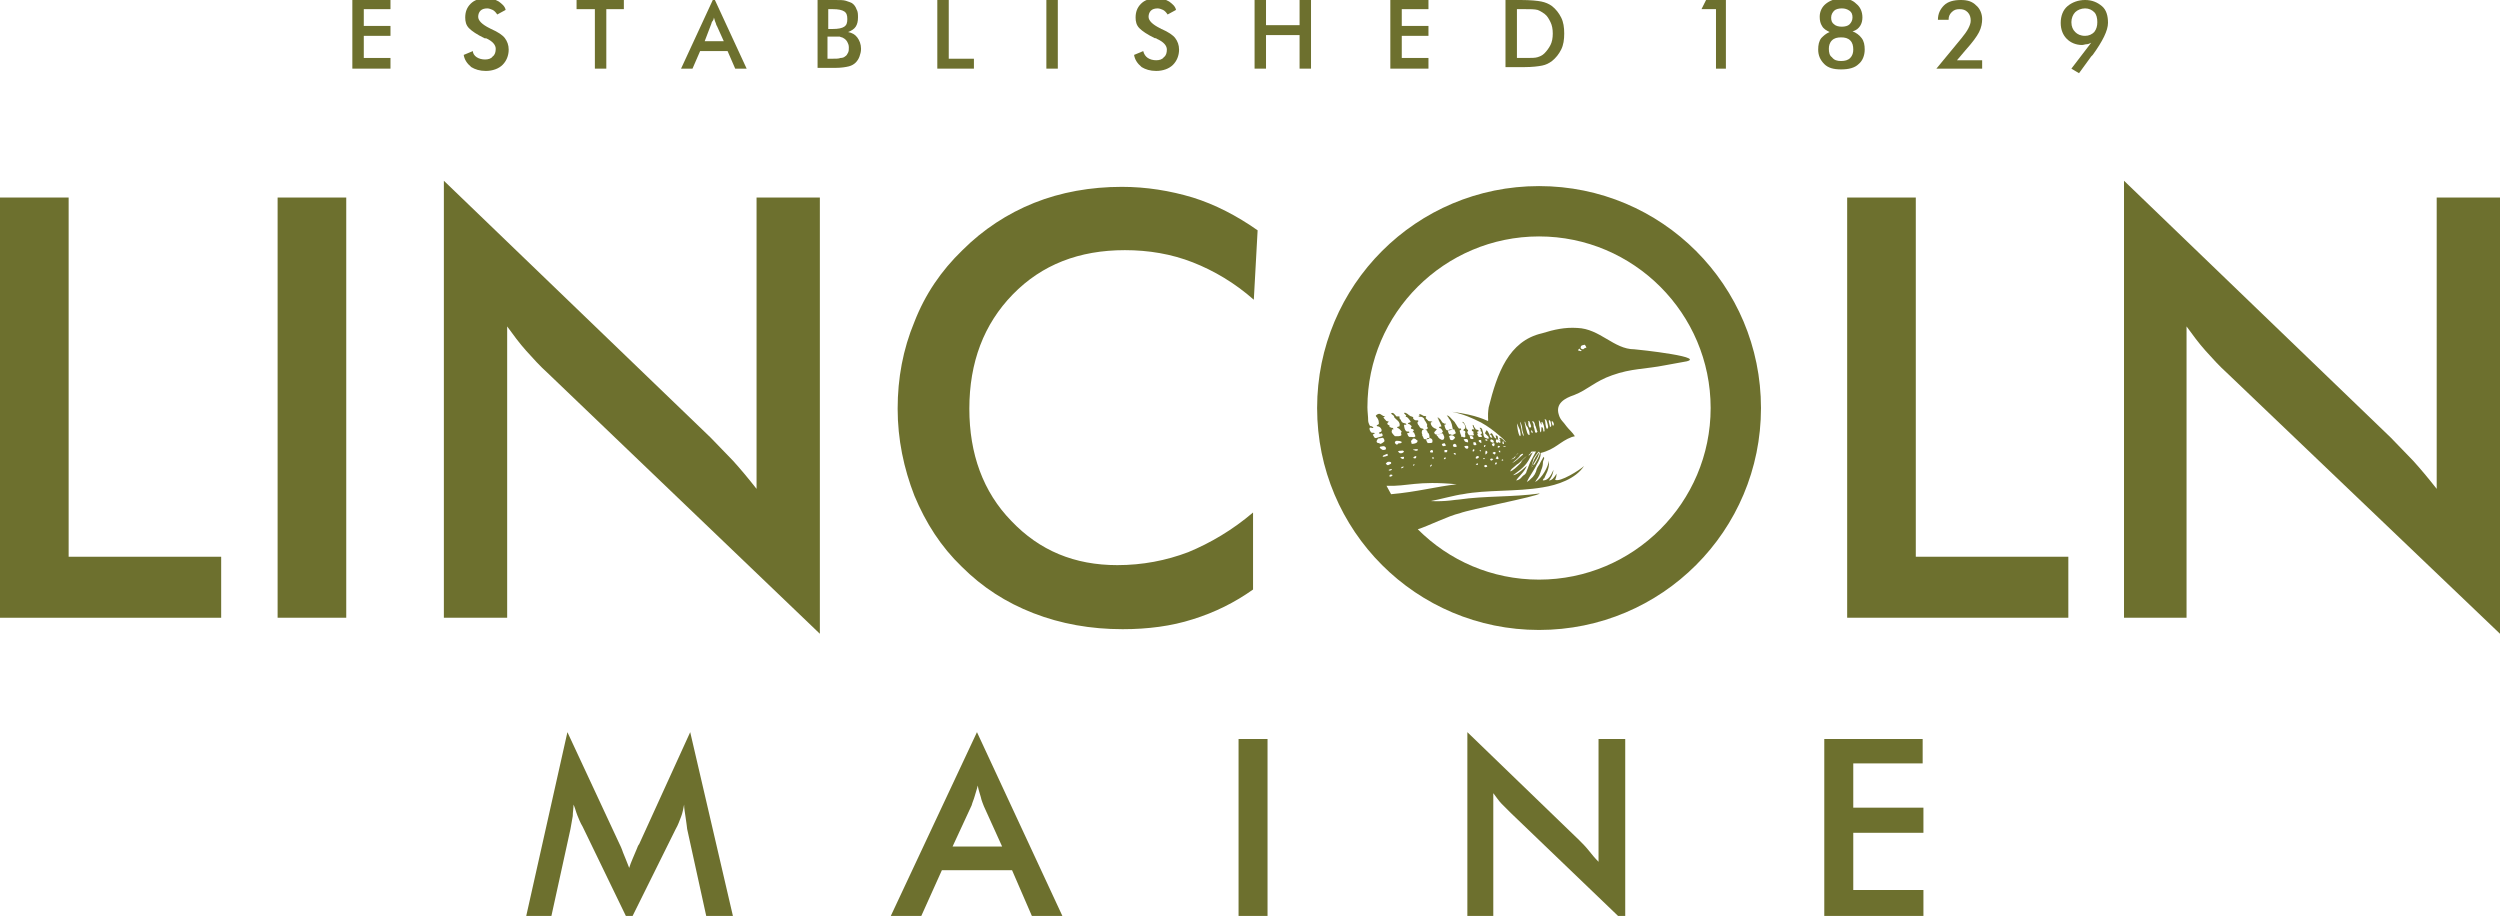
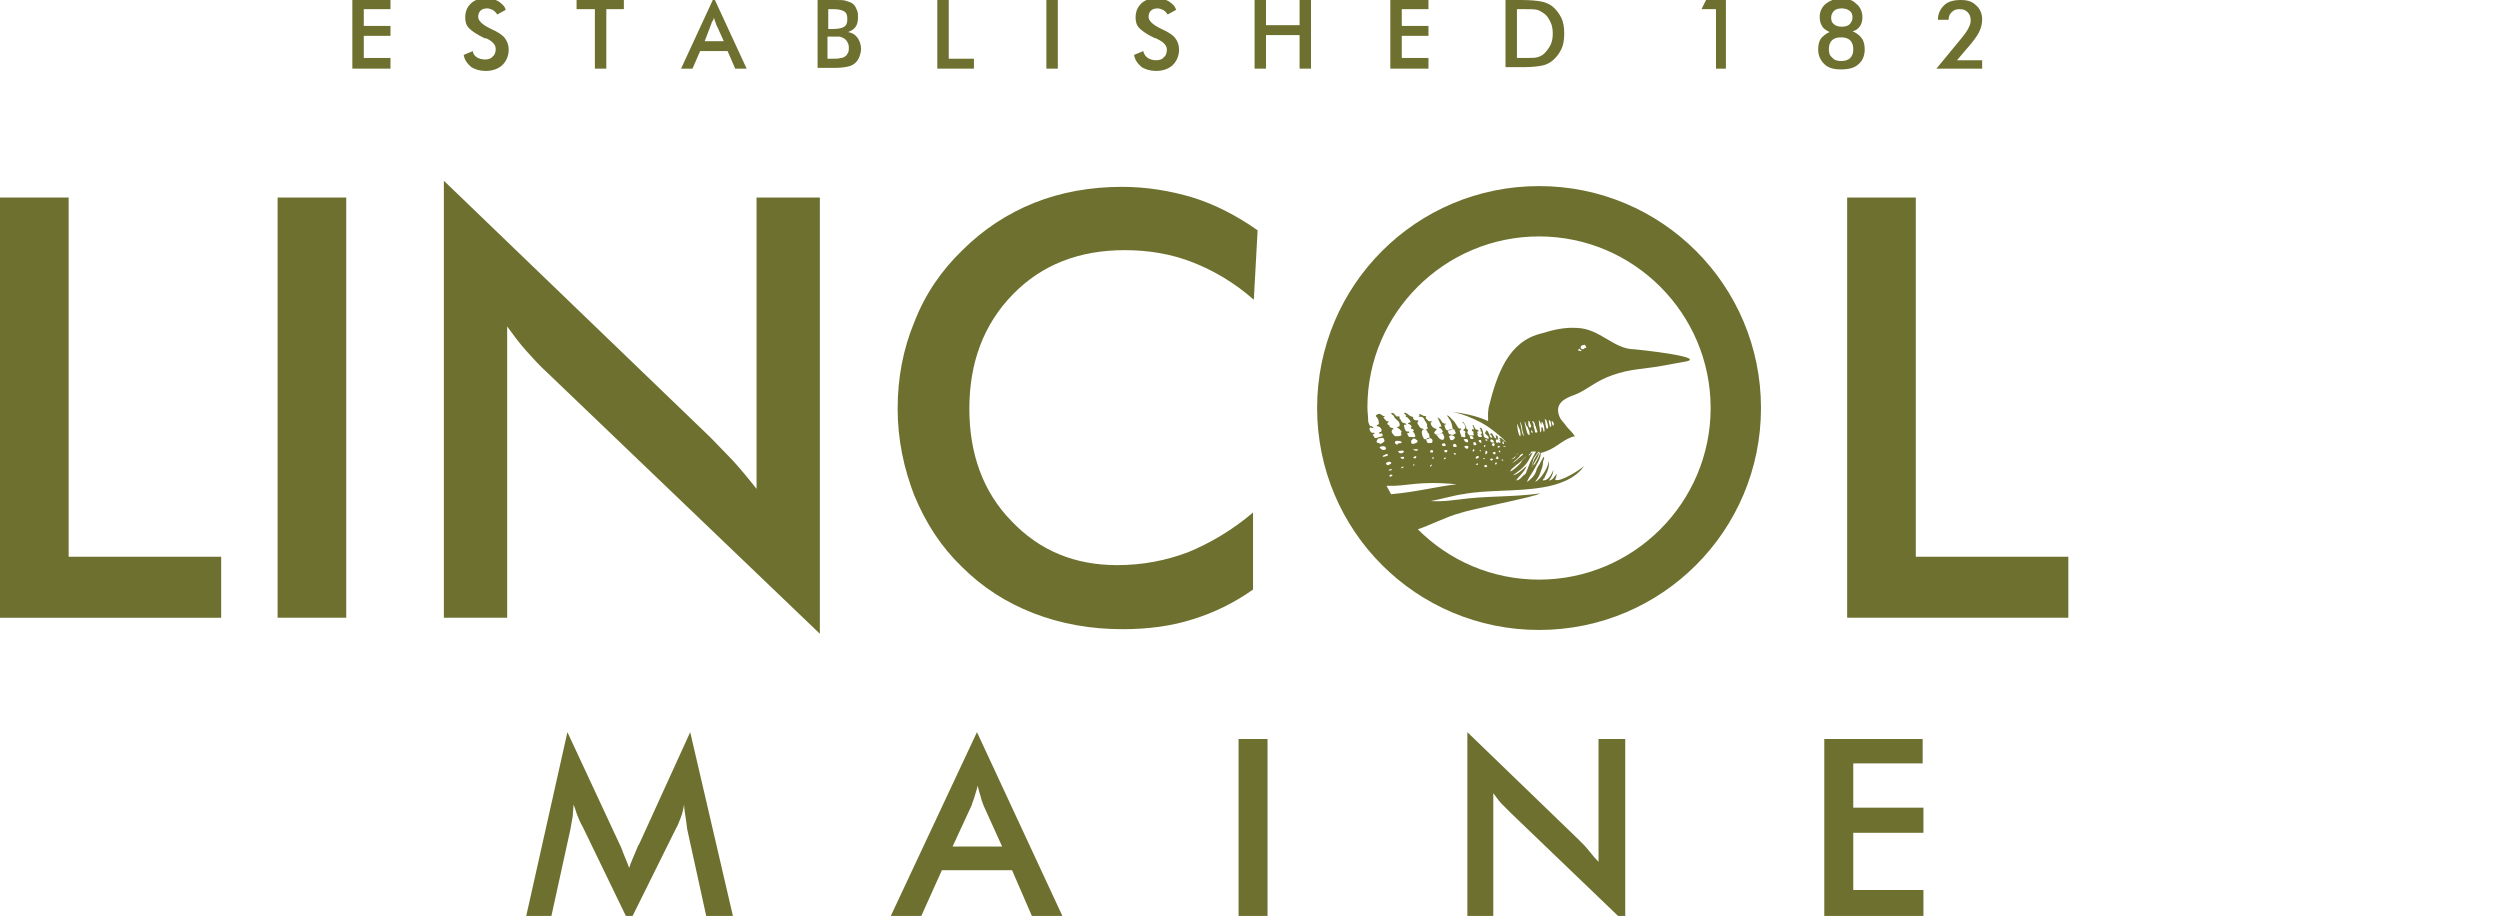
<svg xmlns="http://www.w3.org/2000/svg" version="1.1" id="Layer_1" x="0px" y="0px" viewBox="0 0 327.8 120.1" style="enable-background:new 0 0 327.8 120.1;" xml:space="preserve">
  <style type="text/css">
	.st0{fill:#6D702E;}
	.st1{fill-rule:evenodd;clip-rule:evenodd;fill:#6D702E;}
</style>
  <g>
    <path class="st0" d="M0,81V25.9h9V73h20v8H0z" />
  </g>
  <g>
    <path class="st0" d="M36.4,81V25.9h9V81H36.4z" />
  </g>
  <g>
    <path class="st0" d="M58.2,81V23.7l35,33.7c1,1,1.9,2,2.9,3c1,1.1,2,2.3,3.1,3.7V25.9h8.3v57.2L71.8,48.9C70.8,48,69.9,47,69,46   c-0.9-1-1.7-2.1-2.5-3.2V81H58.2z" />
  </g>
  <g>
    <path class="st0" d="M164.4,39.3c-2.5-2.2-5.2-3.8-8-4.9c-2.8-1.1-5.8-1.6-8.9-1.6c-6,0-10.9,1.9-14.7,5.8c-3.8,3.9-5.7,8.9-5.7,15   c0,5.9,1.8,10.9,5.5,14.7c3.7,3.9,8.3,5.8,13.9,5.8c3.3,0,6.4-0.6,9.3-1.7c2.9-1.2,5.8-2.9,8.5-5.2v10.1c-2.4,1.7-5,3-7.9,3.9   c-2.8,0.9-5.9,1.3-9.2,1.3c-4.2,0-8.1-0.7-11.7-2.1c-3.6-1.4-6.7-3.4-9.4-6.1c-2.7-2.6-4.7-5.7-6.2-9.3c-1.4-3.6-2.2-7.4-2.2-11.4   s0.7-7.8,2.2-11.4c1.4-3.6,3.5-6.7,6.3-9.4c2.7-2.7,5.9-4.8,9.4-6.2c3.5-1.4,7.4-2.1,11.5-2.1c3.2,0,6.3,0.5,9.3,1.4   c2.9,0.9,5.8,2.4,8.5,4.3L164.4,39.3z" />
  </g>
  <g>
    <path class="st0" d="M242.2,81V25.9h9V73h20v8H242.2z" />
  </g>
  <g>
-     <path class="st0" d="M278.5,81V23.7l35,33.7c1,1,1.9,2,2.9,3c1,1.1,2,2.3,3.1,3.7V25.9h8.3v57.2L292,48.9c-1-0.9-1.9-1.9-2.8-2.9   s-1.7-2.1-2.5-3.2V81H278.5z" />
-   </g>
+     </g>
  <g>
    <path class="st0" d="M90.1,108.7c0-0.2-0.1-0.7-0.2-1.5c-0.1-0.7-0.2-1.2-0.2-1.7c-0.1,0.5-0.2,1.1-0.4,1.6   c-0.2,0.5-0.4,1.1-0.7,1.6L82.5,121l-6.1-12.6c-0.3-0.5-0.5-1-0.7-1.5s-0.3-1-0.5-1.4c0,0.5-0.1,1-0.1,1.5   c-0.1,0.5-0.2,1.1-0.3,1.7l-2.5,11.4H69L74.4,96l6.8,14.6c0.1,0.2,0.3,0.6,0.5,1.2c0.2,0.5,0.5,1.2,0.8,2c0.2-0.7,0.6-1.5,1-2.5   c0.1-0.3,0.2-0.5,0.3-0.6L90.5,96l5.6,24.1h-3.5L90.1,108.7z" />
  </g>
  <g>
    <path class="st0" d="M135.3,120.1l-2.6-6h-9.2l-2.7,6h-4L128.1,96l11.2,24.1H135.3z M124.9,111h6.5l-2.4-5.3   c-0.1-0.3-0.3-0.7-0.4-1.2c-0.1-0.4-0.3-0.9-0.4-1.5c-0.1,0.5-0.3,1-0.4,1.4c-0.1,0.4-0.3,0.8-0.4,1.2L124.9,111z" />
  </g>
  <g>
    <path class="st0" d="M162.4,120.1V96.9h3.8v23.2H162.4z" />
  </g>
  <g>
    <path class="st0" d="M192.4,120.1V96l14.7,14.2c0.4,0.4,0.8,0.8,1.2,1.3c0.4,0.5,0.8,1,1.3,1.5V96.9h3.5V121l-15-14.4   c-0.4-0.4-0.8-0.8-1.2-1.2c-0.4-0.4-0.7-0.9-1.1-1.4v16.1H192.4z" />
  </g>
  <g>
    <path class="st0" d="M239.2,120.1V96.9h12.9v3.2H243v5.8h9.2v3.3H243v7.5h9.2v3.4H239.2z" />
  </g>
  <g>
    <path class="st0" d="M46.2,9V0h5v1.2h-3.5v2.2h3.5v1.3h-3.5v2.9h3.5V9H46.2z" />
  </g>
  <g>
    <path class="st0" d="M60.8,7.2l1.2-0.5C62,7,62.2,7.3,62.5,7.5c0.3,0.2,0.7,0.3,1.1,0.3c0.4,0,0.8-0.1,1-0.4c0.3-0.2,0.4-0.6,0.4-1   c0-0.5-0.4-1-1.3-1.4C63.6,5.1,63.6,5,63.5,5c-1-0.5-1.6-0.9-2-1.3S61,2.8,61,2.3c0-0.7,0.2-1.3,0.7-1.8c0.5-0.5,1.1-0.7,2-0.7   c0.7,0,1.2,0.1,1.7,0.4c0.4,0.3,0.8,0.6,0.9,1.1l-1.1,0.6c-0.2-0.3-0.4-0.5-0.6-0.6s-0.5-0.2-0.7-0.2c-0.4,0-0.7,0.1-0.9,0.3   c-0.2,0.2-0.3,0.5-0.3,0.8c0,0.5,0.5,1,1.5,1.5c0.1,0,0.1,0.1,0.2,0.1c0.9,0.4,1.5,0.8,1.8,1.2c0.3,0.4,0.5,0.9,0.5,1.5   c0,0.8-0.3,1.5-0.8,2c-0.5,0.5-1.3,0.8-2.2,0.8c-0.8,0-1.4-0.2-1.9-0.5C61.2,8.3,60.9,7.8,60.8,7.2z" />
  </g>
  <g>
    <path class="st0" d="M79.5,1.2V9H78V1.2h-2.4V0h6.2v1.2H79.5z" />
  </g>
  <g>
    <path class="st0" d="M96.4,9l-1-2.3h-3.6l-1,2.3h-1.5l4.3-9.3L97.9,9H96.4z M92.4,5.4h2.5l-0.9-2c-0.1-0.1-0.1-0.3-0.2-0.5   s-0.1-0.4-0.2-0.6c0,0.2-0.1,0.4-0.2,0.5s-0.1,0.3-0.2,0.5L92.4,5.4z" />
  </g>
  <g>
    <path class="st0" d="M107.2,9V0h2.3c0.6,0,1.1,0,1.4,0.1c0.3,0.1,0.6,0.2,0.8,0.3c0.3,0.2,0.5,0.5,0.6,0.8c0.2,0.3,0.2,0.7,0.2,1.1   c0,0.5-0.1,0.9-0.3,1.2c-0.2,0.3-0.5,0.5-1,0.7c0.5,0.1,0.9,0.3,1.2,0.7c0.3,0.4,0.5,0.9,0.5,1.5c0,0.4-0.1,0.7-0.2,1   c-0.1,0.3-0.3,0.6-0.5,0.8c-0.2,0.2-0.5,0.4-0.9,0.5c-0.4,0.1-1,0.2-1.8,0.2H107.2z M108.6,3.8h0.6c0.7,0,1.2-0.1,1.5-0.3   c0.3-0.2,0.4-0.5,0.4-1c0-0.5-0.1-0.8-0.4-1c-0.3-0.2-0.8-0.3-1.5-0.3h-0.6V3.8z M108.6,7.7h0.5c0.5,0,0.9,0,1.1-0.1   c0.3,0,0.5-0.1,0.6-0.2c0.2-0.1,0.3-0.3,0.4-0.5c0.1-0.2,0.1-0.4,0.1-0.7c0-0.3-0.1-0.5-0.2-0.7c-0.1-0.2-0.3-0.4-0.5-0.5   c-0.1-0.1-0.3-0.1-0.5-0.2c-0.2,0-0.4,0-0.7,0h-0.4h-0.5V7.7z" />
  </g>
  <g>
    <path class="st0" d="M122.9,9V0h1.5v7.7h3.3V9H122.9z" />
  </g>
  <g>
    <path class="st0" d="M137.2,9V0h1.5v9H137.2z" />
  </g>
  <g>
    <path class="st0" d="M148.7,7.2l1.2-0.5c0.1,0.4,0.3,0.7,0.6,0.9c0.3,0.2,0.7,0.3,1.1,0.3c0.4,0,0.8-0.1,1-0.4   c0.3-0.2,0.4-0.6,0.4-1c0-0.5-0.4-1-1.3-1.4c-0.1-0.1-0.2-0.1-0.3-0.1c-1-0.5-1.6-0.9-2-1.3s-0.5-0.9-0.5-1.4   c0-0.7,0.2-1.3,0.7-1.8c0.5-0.5,1.1-0.7,2-0.7c0.7,0,1.2,0.1,1.7,0.4c0.4,0.3,0.8,0.6,0.9,1.1l-1.1,0.6c-0.2-0.3-0.4-0.5-0.6-0.6   s-0.5-0.2-0.7-0.2c-0.4,0-0.7,0.1-0.9,0.3c-0.2,0.2-0.3,0.5-0.3,0.8c0,0.5,0.5,1,1.5,1.5c0.1,0,0.1,0.1,0.2,0.1   c0.9,0.4,1.5,0.8,1.8,1.2c0.3,0.4,0.5,0.9,0.5,1.5c0,0.8-0.3,1.5-0.8,2c-0.5,0.5-1.3,0.8-2.2,0.8c-0.8,0-1.4-0.2-1.9-0.5   C149.1,8.3,148.8,7.8,148.7,7.2z" />
  </g>
  <g>
    <path class="st0" d="M164.5,9V0h1.5v3.3h4.4V0h1.5v9h-1.5V4.6H166V9H164.5z" />
  </g>
  <g>
    <path class="st0" d="M182.3,9V0h5v1.2h-3.5v2.2h3.5v1.3h-3.5v2.9h3.5V9H182.3z" />
  </g>
  <g>
    <path class="st0" d="M197.4,9V0h2c1.3,0,2.2,0.1,2.7,0.2s1,0.3,1.4,0.6c0.5,0.4,0.9,0.9,1.2,1.5s0.4,1.3,0.4,2.1   c0,0.8-0.1,1.5-0.4,2.1c-0.3,0.6-0.7,1.1-1.2,1.5c-0.4,0.3-0.8,0.5-1.3,0.6c-0.5,0.1-1.3,0.2-2.3,0.2h-0.4H197.4z M198.9,7.6h1.2   c0.7,0,1.2,0,1.5-0.1s0.6-0.2,0.9-0.5c0.3-0.3,0.6-0.7,0.8-1.1c0.2-0.4,0.3-0.9,0.3-1.5c0-0.6-0.1-1.1-0.3-1.5   c-0.2-0.4-0.4-0.8-0.8-1.1c-0.3-0.2-0.6-0.4-0.9-0.5c-0.4-0.1-0.9-0.1-1.7-0.1h-0.5h-0.5V7.6z" />
  </g>
  <g>
    <path class="st0" d="M225,9V1.2h-1.9l0.6-1.2h2.6V9H225z" />
  </g>
  <g>
    <path class="st0" d="M239.9,4.2c-0.4-0.2-0.8-0.4-1-0.8c-0.2-0.3-0.3-0.7-0.3-1.2c0-0.7,0.3-1.3,0.8-1.7c0.5-0.4,1.2-0.7,2-0.7   c0.9,0,1.5,0.2,2,0.7c0.5,0.4,0.8,1,0.8,1.8c0,0.4-0.1,0.8-0.3,1.1c-0.2,0.3-0.5,0.6-1,0.7c0.5,0.2,0.9,0.5,1.2,0.9   c0.3,0.4,0.4,0.9,0.4,1.5c0,0.8-0.3,1.5-0.8,1.9c-0.5,0.5-1.3,0.7-2.3,0.7c-1,0-1.7-0.2-2.2-0.7c-0.5-0.5-0.8-1.1-0.8-1.9   c0-0.6,0.1-1.1,0.4-1.5C239.1,4.7,239.4,4.4,239.9,4.2z M241.4,8c0.5,0,0.9-0.1,1.2-0.4c0.3-0.3,0.4-0.7,0.4-1.1   c0-0.5-0.1-0.9-0.4-1.2c-0.3-0.3-0.7-0.4-1.2-0.4c-0.5,0-0.9,0.1-1.2,0.4c-0.3,0.3-0.4,0.7-0.4,1.1c0,0.5,0.1,0.9,0.4,1.1   C240.5,7.9,240.9,8,241.4,8z M241.5,1.1c-0.4,0-0.8,0.1-1,0.3c-0.2,0.2-0.4,0.5-0.4,0.9c0,0.4,0.1,0.7,0.4,0.9   c0.2,0.2,0.6,0.3,1,0.3c0.4,0,0.8-0.1,1-0.3c0.2-0.2,0.4-0.5,0.4-0.9c0-0.4-0.1-0.7-0.4-0.9C242.2,1.2,241.9,1.1,241.5,1.1z" />
  </g>
  <g>
    <path class="st0" d="M259.9,7.8V9h-6l3.3-4c0.4-0.5,0.7-0.9,0.9-1.3c0.2-0.4,0.3-0.7,0.3-1c0-0.4-0.1-0.8-0.4-1.1   c-0.3-0.3-0.6-0.4-1.1-0.4c-0.4,0-0.7,0.1-1,0.4c-0.3,0.3-0.4,0.6-0.4,1h-1.4c0-0.8,0.3-1.4,0.8-1.9c0.5-0.5,1.3-0.7,2.2-0.7   c0.9,0,1.5,0.2,2,0.7c0.5,0.4,0.8,1.1,0.8,1.8c0,0.5-0.1,1.1-0.4,1.7c-0.3,0.6-0.9,1.4-1.8,2.4l-1.1,1.3H259.9z" />
  </g>
  <g>
-     <path class="st0" d="M274.2,5.6c-0.2,0.1-0.4,0.2-0.6,0.2s-0.4,0.1-0.6,0.1c-0.8,0-1.5-0.3-2-0.8s-0.8-1.2-0.8-2.1   c0-0.9,0.3-1.7,0.9-2.2s1.4-0.8,2.3-0.8c0.9,0,1.6,0.3,2.2,0.8s0.8,1.3,0.8,2.2c0,1-0.7,2.4-2,4.2l-0.2,0.2l-1.6,2.2L271.6,9   L274.2,5.6z M275,2.9c0-0.5-0.1-1-0.4-1.3s-0.7-0.5-1.2-0.5c-0.5,0-1,0.2-1.3,0.5s-0.5,0.8-0.5,1.3c0,0.6,0.2,1,0.5,1.3   c0.3,0.3,0.7,0.5,1.3,0.5c0.5,0,0.9-0.2,1.2-0.5C274.9,3.8,275,3.4,275,2.9z" />
-   </g>
+     </g>
  <path class="st1" d="M201.8,24.4c16.1,0,29.1,13,29.1,29.1c0,16.1-13,29.1-29.1,29.1c-16.1,0-29.1-13-29.1-29.1  C172.7,37.4,185.7,24.4,201.8,24.4 M200.9,56.8c-0.1-0.1-0.2-0.3-0.1-0.4C201,56.6,201,56.7,200.9,56.8z M199.5,56.3l-0.2-1  c0.2,0.2,0.3,0.8,0.3,1c0,0.2,0.2,0.6,0.2,0.9C199.6,57,199.5,56.4,199.5,56.3z M199.3,56.4c0,0.2,0.2,0.7,0,0.8  c-0.3-0.3-0.4-1.7-0.4-1.7L199.3,56.4z M199.9,55.3c0.1,0,0.1,0,0.1,0.1c0.1,0.4,0.2,0.5,0.3,0.6c0.1,0.2,0.1,0.3,0.2,0.5  c0.1,0.4,0,0.3,0.1,0.5l-0.2,0C200.2,56.9,199.9,55.4,199.9,55.3z M200.6,55.4c0,0.1,0.1,0.2,0.1,0.3c0.1,0.2,0.1,0.3-0.1,0.4  c-0.2-0.2-0.2-0.4-0.2-0.5c0-0.1,0-0.1,0-0.2c0-0.2-0.1-0.2,0.1-0.2L200.6,55.4z M201.6,56.6c-0.1,0.1-0.1,0.2-0.3,0.1  c-0.1-0.3-0.1-0.6-0.2-0.7c0-0.2,0-0.5-0.2-0.7l0.1-0.1c0.3,0.3,0.2,0.3,0.3,0.6C201.4,55.9,201.5,56.5,201.6,56.6z M202.1,56.3  c0,0.2,0,0.3-0.1,0.4c-0.1-0.2-0.1-0.4-0.1-0.5c-0.1-0.4-0.1-0.5-0.1-0.8c0-0.2-0.1-0.2,0-0.3c0.2,0.3,0.2,0.4,0.3,0.6  c0.1-0.2-0.1-0.3,0.1-0.4c0.2,0.3,0.3,0.7,0.3,1c0,0.3,0.1,0.2-0.1,0.3c-0.1-0.2,0-0.4-0.2-0.6C202.1,56,202.1,56,202.1,56.3z   M203.3,56c-0.1-0.1-0.1-0.1-0.1-0.2c0-0.1-0.2-0.6-0.1-0.7c0.2-0.1,0.3,0.5,0.3,0.7C203.4,56,203.3,55.9,203.3,56z M202.8,56.2  c-0.1-0.1-0.2-0.8-0.2-1c0-0.1,0-0.1-0.1-0.2c0.1,0,0.2,0,0.2,0c0.2,0.3,0.3,1,0.3,1C202.9,56.2,202.9,56.3,202.8,56.2z M203.6,55.8  c-0.1-0.2-0.2-0.5-0.1-0.6C203.8,55.4,203.8,55.9,203.6,55.8z M185.3,61.1c0.1-0.1,0.2-0.1,0.2-0.2l-0.2,0L185.3,61.1z M182.1,61.6  l0,0.1c0.2,0,0.4,0,0.4-0.2C182.4,61.5,182.3,61.5,182.1,61.6z M194.8,59.6c0.1-0.1,0.3-0.2,0.2-0.4c-0.1-0.1-0.1-0.1-0.2-0.1  C194.7,59.5,194.8,59.6,194.8,59.6z M183.6,60c0.1,0.1,0.3,0.2,0.4,0.2c0.1-0.1,0.1-0.2,0.1-0.3C183.9,59.9,183.7,59.9,183.6,60z   M198.3,60.7c0.1,0,0.1-0.1,0.2-0.1l0.4-0.3c0.2-0.2,0.6-0.5,0.8-0.7c0-0.1,0,0,0-0.1c-0.1,0-0.2,0-0.4,0.2  C199.2,60,198.6,60.4,198.3,60.7z M198.1,60.3c0,0,0.2-0.2,0.3-0.2c0.2-0.2,0.4-0.4,0.5-0.5c0,0,0,0,0.1-0.1  c0.1-0.1,0.1-0.1,0.1-0.1c-0.1,0-0.3,0.3-0.4,0.4c0,0.1,0,0,0,0.1c0,0.1-0.3,0.3-0.4,0.3C198.1,60.2,198.1,60.3,198.1,60.3z   M198,61.8c0.3,0,1-0.7,1.2-0.9c0.2-0.2,0.3-0.3,0.3-0.4c0.1-0.2,0.6-0.6,0.7-0.7c-0.5,0.3-0.9,0.9-1.3,1.1  c-0.2,0.2-0.5,0.4-0.7,0.6L198,61.8z M200.8,61.3c0.3-0.2,0.2-0.3,0.3-0.5c0.2-0.3,0.8-1.2,0.7-1.6c-0.2,0.1-0.6,0.8-0.7,0.9  C201,60.4,200.8,61.1,200.8,61.3z M200.4,59.7c0.2,0,0.1,0,0.3-0.2l0.3-0.2c-0.2,0.3-0.3,0.6-0.6,1.1c-0.6,1-1.5,1.5-2,1.9  c0.6,0,1.7-1.2,1.8-1.2c-0.4,0.9-1.2,1.5-1.4,1.9c0.6-0.1,0.7-0.5,1-0.7c0.2-0.1,0.2-0.2,0.3-0.3l0.1-0.3c0.2-0.4,0.3-0.9,0.6-1.4  l0.6-1.1c-0.1,0-0.5,0-0.5,0c-0.1,0-0.2,0.1-0.2,0.2L200.4,59.7z M182.2,62.3c0.1-0.1,0.3-0.1,0.4,0c-0.1,0.2-0.3,0.2-0.4,0.2  L182.2,62.3z M183.7,61.4c0.1-0.1,0-0.2,0.2-0.2l0.2,0C184,61.3,183.9,61.4,183.7,61.4z M194.6,61.1c0.1-0.2,0.4-0.2,0.4,0.1  C194.7,61.3,194.7,61.3,194.6,61.1z M187.5,61.2c0-0.2,0.1-0.2,0.2-0.3c0.1,0.1,0,0.1,0,0.2L187.5,61.2z M193.5,60.9  c0.1-0.1,0.2-0.2,0.3-0.1C193.8,61,193.7,61,193.5,60.9z M196,60.9c0.1-0.2,0-0.2,0.2-0.3C196.3,60.8,196.3,60.9,196,60.9z   M181.7,60.8c0.2-0.3,0.4-0.3,0.7-0.2l0,0.2L182,61C181.9,61,181.8,60.9,181.7,60.8z M196.9,60.4c0-0.2,0.1-0.2,0.2-0.1  C197.1,60.4,197.1,60.4,196.9,60.4z M195.4,60.2c0.1-0.1,0.2-0.1,0.4,0l-0.2,0.2C195.4,60.3,195.4,60.4,195.4,60.2z M194.7,60.1  c-0.1,0.1,0,0.1-0.2,0.1C194.4,60.1,194.6,60,194.7,60.1z M189.6,60l-0.1,0.2l-0.2,0l0.1-0.2L189.6,60z M187.9,60.2  c-0.1-0.1-0.1-0.1-0.1-0.2c0.1-0.1,0-0.1,0.2,0C188,60.1,188,60.1,187.9,60.2z M185.3,60c0.1-0.1,0.2-0.2,0.4-0.2  c0,0.2,0,0.2-0.1,0.3c-0.2,0-0.1,0-0.2,0L185.3,60z M196.3,59.8c0.2,0.2,0.3,0.4,0,0.4l-0.2-0.1l0.1-0.1  C196.2,59.9,196.2,60,196.3,59.8C196.2,59.9,196.3,59.8,196.3,59.8z M193.5,60.1c0-0.2,0-0.2,0.2-0.3c0.2,0,0.2,0,0.2,0.2  C193.7,60.1,193.7,60.2,193.5,60.1z M181.3,59.9c0-0.2,0.1-0.2,0.6-0.4l0.1,0.2C181.9,59.8,181.5,59.9,181.3,59.9z M190.7,59.6  c0-0.1-0.1-0.1-0.1-0.2c0.1,0,0,0,0.1,0c0,0,0.1,0,0.2,0.1l0,0.1L190.7,59.6z M195.7,59.4c0.1-0.1,0.2-0.2,0.4-0.1  c0,0.1,0,0.2-0.1,0.3C195.8,59.5,195.8,59.5,195.7,59.4z M200.8,61.3c0-0.2,0.3-0.9,0.4-1.1c0.1-0.2,0.5-0.9,0.7-0.9  c0.1,0.3-0.5,1.3-0.7,1.6C201,61,201,61.1,200.8,61.3z M196.6,59.3c-0.2-0.2,0,0-0.1-0.2c0.1,0,0.1,0,0.2,0  C196.7,59.4,196.8,59.3,196.6,59.3z M194.1,59c0.1,0.1,0.1,0.1,0,0.2l-0.1-0.1C194.1,59,193.9,59.1,194.1,59z M193.1,59  c0.1-0.1,0.1-0.1,0.2-0.1c0,0.1,0.1,0.3-0.2,0.3C193.1,59.2,193.1,59.1,193.1,59z M187.5,59.3c0-0.2,0.1-0.3,0.3-0.3  c0.1,0.1,0.1,0.2,0.1,0.3C187.7,59.4,187.7,59.3,187.5,59.3z M183.3,59.2c0.1-0.1,0.3-0.1,0.4-0.1c0.2,0,0.2-0.1,0.4,0.1  c-0.1,0.2-0.4,0.3-0.6,0.2L183.3,59.2z M189.4,59c0.1,0,0.2,0,0.3,0l0.1,0.1l-0.1,0.2l-0.3,0L189.4,59z M185.3,59  c0.1-0.2,0,0,0.3-0.1c0.1,0,0.2,0,0.3,0c0,0.2,0,0.2-0.3,0.2C185.6,59.1,185.4,59,185.3,59z M180.9,58.7c0.1-0.2,0-0.1,0.5-0.2  c0.2,0,0.4,0.2,0.3,0.4c0,0.1-0.3,0.1-0.4,0.1C181.1,58.9,181,58.8,180.9,58.7z M196.4,58.7c-0.1-0.3,0.2-0.3,0.3-0.1  C196.6,58.6,196.6,58.7,196.4,58.7z M192.2,58.8c-0.2-0.2-0.1-0.1-0.2-0.3c0,0,0.4-0.1,0.5,0C192.6,58.8,192.4,58.9,192.2,58.8z   M197.1,58.5c0,0,0,0,0.1,0c0.3,0,0.2,0,0.2,0.1C197.1,58.6,197.2,58.6,197.1,58.5z M194.6,58.6c-0.1-0.2,0.1-0.3,0.2-0.2l-0.1,0.2  L194.6,58.6z M190.5,58.4c0.1-0.2,0.1-0.2,0.3-0.2c0.3,0.2,0.1,0.2,0.2,0.4l-0.4,0L190.5,58.4z M195.6,58.2c0.1,0,0.2-0.1,0.3-0.1  c0.1,0.1,0.1,0.2,0,0.4C195.7,58.5,195.7,58.5,195.6,58.2z M189.4,58.1l0.2,0.3c-0.1,0.1-0.4,0.1-0.4,0.1c-0.1-0.1-0.2-0.2-0.1-0.3  L189.4,58.1z M193.2,58.3c0-0.2-0.1-0.4,0.2-0.3c0.1,0,0.1,0,0.2,0.3l-0.2,0.1L193.2,58.3z M182.9,58.1c0-0.2,0-0.2,0.2-0.3  c0.1,0,0,0,0.1,0c0,0,0.6,0,0.6,0.2c0,0,0,0-0.1,0.1c-0.4,0.1-0.2-0.1-0.5,0.2c-0.1,0-0.1,0-0.2-0.1L182.9,58.1  C182.9,58.1,182.9,58.1,182.9,58.1z M197.2,58.2c-0.2,0.1-0.2-0.1-0.2-0.3l0.2,0C197.1,58.1,197.2,58,197.2,58.2z M194.2,57.7  c0,0.2,0.1,0.3,0,0.4l-0.3-0.2l0-0.2L194.2,57.7z M196.6,57.7c0.1,0.1,0.2,0.2,0.1,0.4c-0.2-0.1-0.2-0.2-0.4,0  c-0.2-0.2-0.2-0.2-0.1-0.5C196.3,57.6,196.5,57.7,196.6,57.7z M195.5,57.6c0.2,0.1,0.3,0,0.4,0.4c-0.2,0-0.1,0.1-0.3,0  c-0.1-0.1-0.2-0.1-0.2-0.2C195.5,57.6,195.4,57.7,195.5,57.6z M180.7,57.5c0.1,0,0.6-0.1,0.6-0.1c0.1,0,0.3,0.3,0.2,0.5  c-0.1,0.1-0.4,0.3-0.5,0.3c-0.1,0-0.1-0.1-0.2-0.1C180.8,58.1,180.2,58.1,180.7,57.5z M192.1,57.9c-0.1-0.1-0.1-0.2-0.2-0.3  c0,0,0.4-0.1,0.5,0c0.1,0.1,0.1,0.2,0.1,0.4C192.3,58,192.1,57.9,192.1,57.9z M185.1,58.2l-0.1-0.4c0.1-0.1,0.1,0,0.2-0.2  c0.1-0.1,0-0.1,0.2-0.1c0.2,0,0.2,0.1,0.5,0.3c-0.1,0.1,0,0.1-0.1,0.2C185.6,58.2,185.2,58.2,185.1,58.2z M194.8,57.6  c0.1,0,0.3,0,0.2,0.2C194.7,57.8,194.7,57.6,194.8,57.6z M187.8,58c0,0.1-0.4,0.1-0.6,0.1c-0.1-0.2-0.3-0.4-0.1-0.6  C187.1,57.4,188,57.3,187.8,58z M192.8,57.5c-0.1-0.1,0-0.1-0.1-0.3c0.2-0.1,0.5,0,0.5,0.3C193.2,57.6,192.9,57.6,192.8,57.5z   M190.8,57.4c-0.1,0.1-0.3,0.4-0.5,0.3c-0.1,0-0.2-0.1-0.2-0.2c0-0.1-0.1-0.3-0.1-0.3C190.4,56.9,190.7,57.2,190.8,57.4z   M189.3,57.6c-0.1,0.1-0.3,0.1-0.4,0c-0.2-0.1-0.3-0.2-0.4-0.4c0,0-0.2-0.1-0.1-0.2c0.1-0.1,0.3,0,0.7-0.2c0.2,0.2,0.1,0.1,0.2,0.3  C189.4,57.3,189.4,57.4,189.3,57.6z M194.3,57.3l-0.4,0c-0.1-0.1-0.2-0.3-0.2-0.4c0.1,0,0.2,0,0.3,0  C194.2,56.9,194.3,57.1,194.3,57.3z M190.9,56.8c-0.2,0.1-0.4,0.3-0.6,0.2c-0.1-0.1-0.2,0-0.3-0.1c0,0-0.4-0.6,0.2-0.6  c0.2,0,0.1,0,0.2,0c0.1,0,0.2,0,0.3,0c0,0.1,0.1,0.2,0.1,0.3C190.9,56.6,190.8,56.7,190.9,56.8z M207.1,45.7  c0.1,0.2,0.1,0.1,0.3,0.3c-0.2,0.1-0.1,0-0.3,0c-0.1,0-0.1,0-0.2-0.1L207.1,45.7z M207.6,45.8c0,0-0.5,0-0.3-0.4  c0-0.1,0.4-0.2,0.5-0.2c0.1,0.1,0.2,0.3,0.2,0.4C207.8,45.6,207.7,45.7,207.6,45.8z M182.4,64.8c-0.2-0.4-0.4-0.7-0.6-1.1  c2.8,0.1,4-0.7,9.2-0.2C188.3,63.8,185.8,64.5,182.4,64.8z M201.8,31c12.4,0,22.5,10.1,22.5,22.5c0,12.4-10.1,22.5-22.5,22.5  c-6.2,0-11.8-2.5-15.9-6.6c1.3-0.4,4.1-1.8,5.5-2.1c1.2-0.5,10.2-2.2,10.5-2.6c-3.5,0.5-7.2,0.3-10.6,0.8c-0.4,0-1.7,0.3-3.7,0.2  c1.1-0.2,3.3-0.8,4.2-0.9c3.1-0.6,7-0.3,10.5-0.9c1.9-0.3,4.3-1.1,5.4-2.8c-0.5,0.5-3.2,2.2-3.8,1.8c0,0,0.2-0.3,0.2-0.8  c-0.3,0.5-0.6,0.9-1,0.9c0.1-0.1,0.5-0.6,0.6-1.4c-0.3,0.6-0.6,1.4-1.4,1.4c0-0.1,0.1-0.3,0.2-0.3c0.1-0.4,0.7-1.1,0.6-2.3  c-0.1,0.8-0.9,2.3-1.8,2.8c0-0.1,0.1-0.1,0.1-0.2c0.4-0.5,0.5-0.8,0.7-1.4c0.1-0.2,0.2-0.6,0.2-0.8c0-0.1,0-0.3,0.1-0.5  c0.1-0.2,0.1-0.3,0-0.4c0,0-0.4,0.7-0.4,0.7c-0.1,0.3-0.4,0.6-0.5,0.9c-0.1,0.5-0.4,1-0.8,1.3c-0.1,0.1-0.1,0.1-0.2,0.2  c0,0,0,0-0.3,0.2c0.3-0.7,1-1.6,1.3-2.3c0.2-0.3,0.6-1.1,0.5-1.5c2-0.5,2.5-1.5,4.1-2.1c0.1,0,0.3-0.1,0.4-0.1  c-0.3-0.5-0.8-0.9-1.1-1.3c-0.4-0.6-0.8-0.8-1-1.5c-0.5-1.5,0.8-2.2,2-2.6c1.8-0.7,2.7-1.8,5-2.6c2.5-0.9,4.4-0.8,6.9-1.3  c0.5-0.1,1.7-0.3,2.2-0.4c4.4-0.6-6-1.7-6.2-1.7c-2.7,0-4.5-2.7-7.5-2.8c-1.6-0.1-3,0.2-4.6,0.7c-4.4,1-5.9,5.3-7,9.7  c-0.2,1.3,0,1.7-0.1,1.8c-0.1,0-1.4-0.8-4.7-1.2c1.5,0.3,2.6,0.8,3.8,1.4c0.9,0.5,1.7,1.1,2.5,1.8c0.1,0.1,0.4,0.3,0.8,0.8  c-0.3-0.1-0.5-0.6-0.9-0.6c0,0.3,0.2,0.1,0.1,0.4c-0.2-0.1-0.3-0.1-0.3-0.4c0-0.1,0-0.3-0.3-0.3c0,0,0.1,0.4,0.1,0.4  c-0.3,0-0.4-0.5-0.6-0.7l-0.2,0.1l0,0.1c0.2,0.1,0.1,0,0.2,0.2c0,0.1,0.1,0.2,0.1,0.2c-0.1,0-0.2,0-0.3-0.1  c-0.1-0.2-0.1-0.4-0.2-0.5l-0.1-0.2c-0.3-0.4-0.2,0-0.4,0.2c0.1,0.1,0.1,0.1,0.2,0.2c0.1,0.1,0.1,0.1,0.2,0.2  c0.1,0.1,0.1,0.1,0.1,0.3c-0.2,0.1-0.3-0.1-0.5-0.1c-0.1-0.1-0.2-0.3-0.2-0.5c-0.1-0.3-0.1-0.9-0.5-0.8l0.2,0.3l-0.1,0.1  c0.1,0.1,0.2,0.1,0.2,0.2c0,0.3-0.1,0.2-0.3,0.2c-0.2,0-0.3,0-0.3-0.3c0.1-0.1,0,0.1,0.2-0.1c-0.1-0.2-0.2-0.1-0.4-0.2  c-0.1-0.2-0.1-0.2-0.2-0.3c-0.1-0.2,0-0.2-0.2-0.3c0,0.2,0.1,0.4,0.2,0.6c-0.1,0-0.2,0-0.3,0l0,0.2l0.2,0.1c0,0.1,0,0.2,0,0.3  c0.1,0.1,0.1,0.2-0.1,0.2c0,0-0.1,0-0.2,0c-0.3,0.1-0.4-0.2-0.5-0.4c0-0.2,0.1-0.1,0.1-0.3c-0.3-0.2-0.2-0.2-0.3-0.5  c-0.1-0.2-0.2-0.5-0.4-0.6c-0.1,0.1,0,0.1,0.1,0.2c0.1,0.1,0,0,0.1,0.1c0.1,0.3,0.2,0.3,0.1,0.6l-0.2,0.1c0.1,0.1,0,0,0,0.2l0.2,0  c0.1,0.3,0,0.2,0,0.4c0,0.2,0.2,0.6-0.3,0.4c-0.1,0,0-0.1-0.2,0c0-0.2,0-0.2-0.1-0.4c-0.2-0.7-0.1-0.3,0.1-0.6  c-0.1-0.2-0.1-0.1-0.3-0.1c-0.1-0.1-0.3-0.4-0.4-0.6c-0.1-0.1-0.1-0.2-0.2-0.3c-0.1-0.1-0.2-0.2-0.3-0.3c0,0,0,0,0,0  c-0.1-0.1-0.4-0.5-0.6-0.5c-0.1,0-0.1,0-0.1,0c0.1,0.1,0.1,0.1,0.2,0.2c0.1,0.1-0.1,0,0.1,0.2c0.4,0.5,0.4,1,0.5,1.4  c-0.2,0.1-0.6,0.2-0.8,0.1c-0.2-0.1-0.3-0.6-0.3-0.7c0.1-0.1,0,0.1,0.2-0.1c-0.2-0.2,0,0.1-0.3-0.1c-0.2-0.1-0.2-0.1-0.3-0.3  c-0.1-0.2-0.5-0.6-0.5-0.4c0,0.1,0,0,0.1,0.1c0.1,0.1,0,0,0,0.1c0.1,0.2,0.4,0.8,0.4,0.9c-0.2,0.2,0-0.1-0.3,0.1  c0,0.3,0.2-0.1,0.5,0.6c-0.2,0.2-0.1,0.2-0.4,0.3c-0.1,0-0.1,0-0.5,0.1c-0.5-0.3-0.1-0.4,0.1-0.7c-0.1-0.1-0.3-0.1-0.4-0.2  c-0.2-0.1-0.4-0.4-0.4-0.6c0-0.3,0.2,0,0.2-0.2c-0.2-0.1-0.3,0-0.5-0.1l-0.4-0.4c0.1-0.1,0.1,0,0.1-0.2c-0.2-0.1-0.3,0-0.4-0.1  c-0.2-0.1-0.3-0.2-0.5-0.2c0,0.2,0,0.1,0.1,0.2c-0.3,0-0.1,0-0.2,0.1c0.2,0.1,0.3,0,0.5,0.1c0.3,0.2,0.2,0.2,0.3,0.4  c0.1,0.1,0.2,0.3,0.3,0.5c0.1,0.2,0,0.1,0,0.3c0.1,0.2,0.1,0,0.1,0.3c-0.2,0.2-0.2,0.1-0.3,0.1c0.1,0.2,0.2,0,0.3,0.4  c0.1,0.2,0,0,0.1,0.1c0.1,0.1,0.2,0.5,0.1,0.7c-0.1,0.1-0.3,0.1-0.4,0.1c-0.3,0-0.3,0-0.4-0.3c-0.1-0.2-0.1-0.1-0.1-0.2  c-0.1-0.1,0,0,0-0.1c-0.1-0.2-0.1-0.4,0-0.6l0.2-0.1c-0.2-0.2-0.4,0-0.6-0.4c-0.1-0.2-0.1-0.1-0.2-0.3c-0.1-0.3,0-0.2,0.1-0.4  c-0.2-0.2-0.3,0-0.4-0.1c-0.1,0-0.2-0.1-0.3-0.2c0-0.1,0,0,0-0.2c-0.4-0.2-0.2,0-0.6-0.3c-0.2-0.2-0.3-0.2-0.5-0.3l-0.1,0.1l0.3,0.3  l-0.1,0.1c0.2,0.2,0.1,0,0.2,0.1c0.1,0.1,0.1,0.1,0.2,0.2c0.5,0.6,0.2,0.4-0.1,0.6c0.1,0.2,0.1,0,0.3,0.2c0.1,0.1,0.2,0.1,0.2,0.3  c-0.1,0-0.1,0.1-0.1,0.1c0,0,0,0.1,0,0.1c0.2,0.1,0.2,0,0.4,0.2c-0.1,0.2-0.3,0.3,0,0.3l0.2,0.5c-0.2,0.2-0.2,0.1-0.5,0.1  c-0.1,0-0.3,0-0.3,0c-0.2-0.1-0.2-0.3-0.3-0.5c0.1,0,0.2,0,0.3-0.1c0-0.1,0.1,0-0.1-0.1c-0.2-0.1,0,0-0.2,0  c-0.3-0.1-0.4-0.6-0.4-0.9c0.1,0,0.1,0,0.3,0c0-0.3-0.4-0.1-0.6-0.4c0,0-0.1-0.1-0.1-0.2c-0.1-0.2-0.1-0.1-0.1-0.1  c-0.1-0.1-0.1-0.2-0.1-0.4l-0.4,0c-0.2-0.2-0.4-0.6-0.7-0.4c0.1,0.2,0.3,0.2,0.4,0.4c0,0,0,0.2,0.1,0.2c0.1,0.2,0.8,0.5,0.6,1.1  c-0.2,0.1-0.3,0-0.3,0.2c0.2,0.1,0.2,0,0.6,0.5c-0.3,0.3,0.3,0.5-0.4,0.6c-0.2,0-0.3,0-0.5,0c-0.7-0.7-0.3-0.6-0.4-0.9  c0.2,0,0.1,0.1,0.2,0c0-0.2-0.1-0.2-0.2-0.2c-0.2,0-0.1-0.1-0.3-0.1c0-0.3,0-0.2-0.2-0.3c-0.2-0.2,0,0-0.1-0.2l0.2-0.2  c-0.1-0.1-0.3,0-0.4-0.2c-0.1-0.1-0.3-0.3-0.3-0.4c0.2-0.1,0.1,0,0.2-0.1c-0.2-0.1-0.2,0-0.3-0.1c-0.1-0.1-0.2-0.1-0.3-0.2  c-0.2-0.1-0.4,0-0.6,0.2c0,0.1,0.1,0.2,0.2,0.3l0,0c0,0,0,0,0,0c0,0,0,0,0,0c0,0.1,0.1,0.1,0.1,0.2c0.1,0.2,0.1,0.4,0.1,0.6  c-0.1,0.1-0.2,0.1-0.3,0.2c0,0,0,0,0.1,0.1c0.4,0,0.7,0.5,0.5,0.7c-0.1,0.1-0.2,0-0.3,0.2c0.1,0.1,0.3,0.1,0.4,0  c0.2,0.4,0.1,0.4-0.3,0.5c-0.8,0.3-0.6,0.1-0.9-0.3l0.3-0.2c-0.2-0.1-0.4,0-0.5-0.1c-0.1-0.1-0.3-0.4-0.2-0.6c0.2-0.1,0.3,0.1,0.5,0  c-0.1-0.1-0.1-0.1-0.2-0.2c-0.1,0-0.2,0-0.3-0.1c0,0-0.2-0.4-0.2-0.6c0-0.6-0.1-1.2-0.1-1.8C179.3,41.1,189.4,31,201.8,31z" />
</svg>